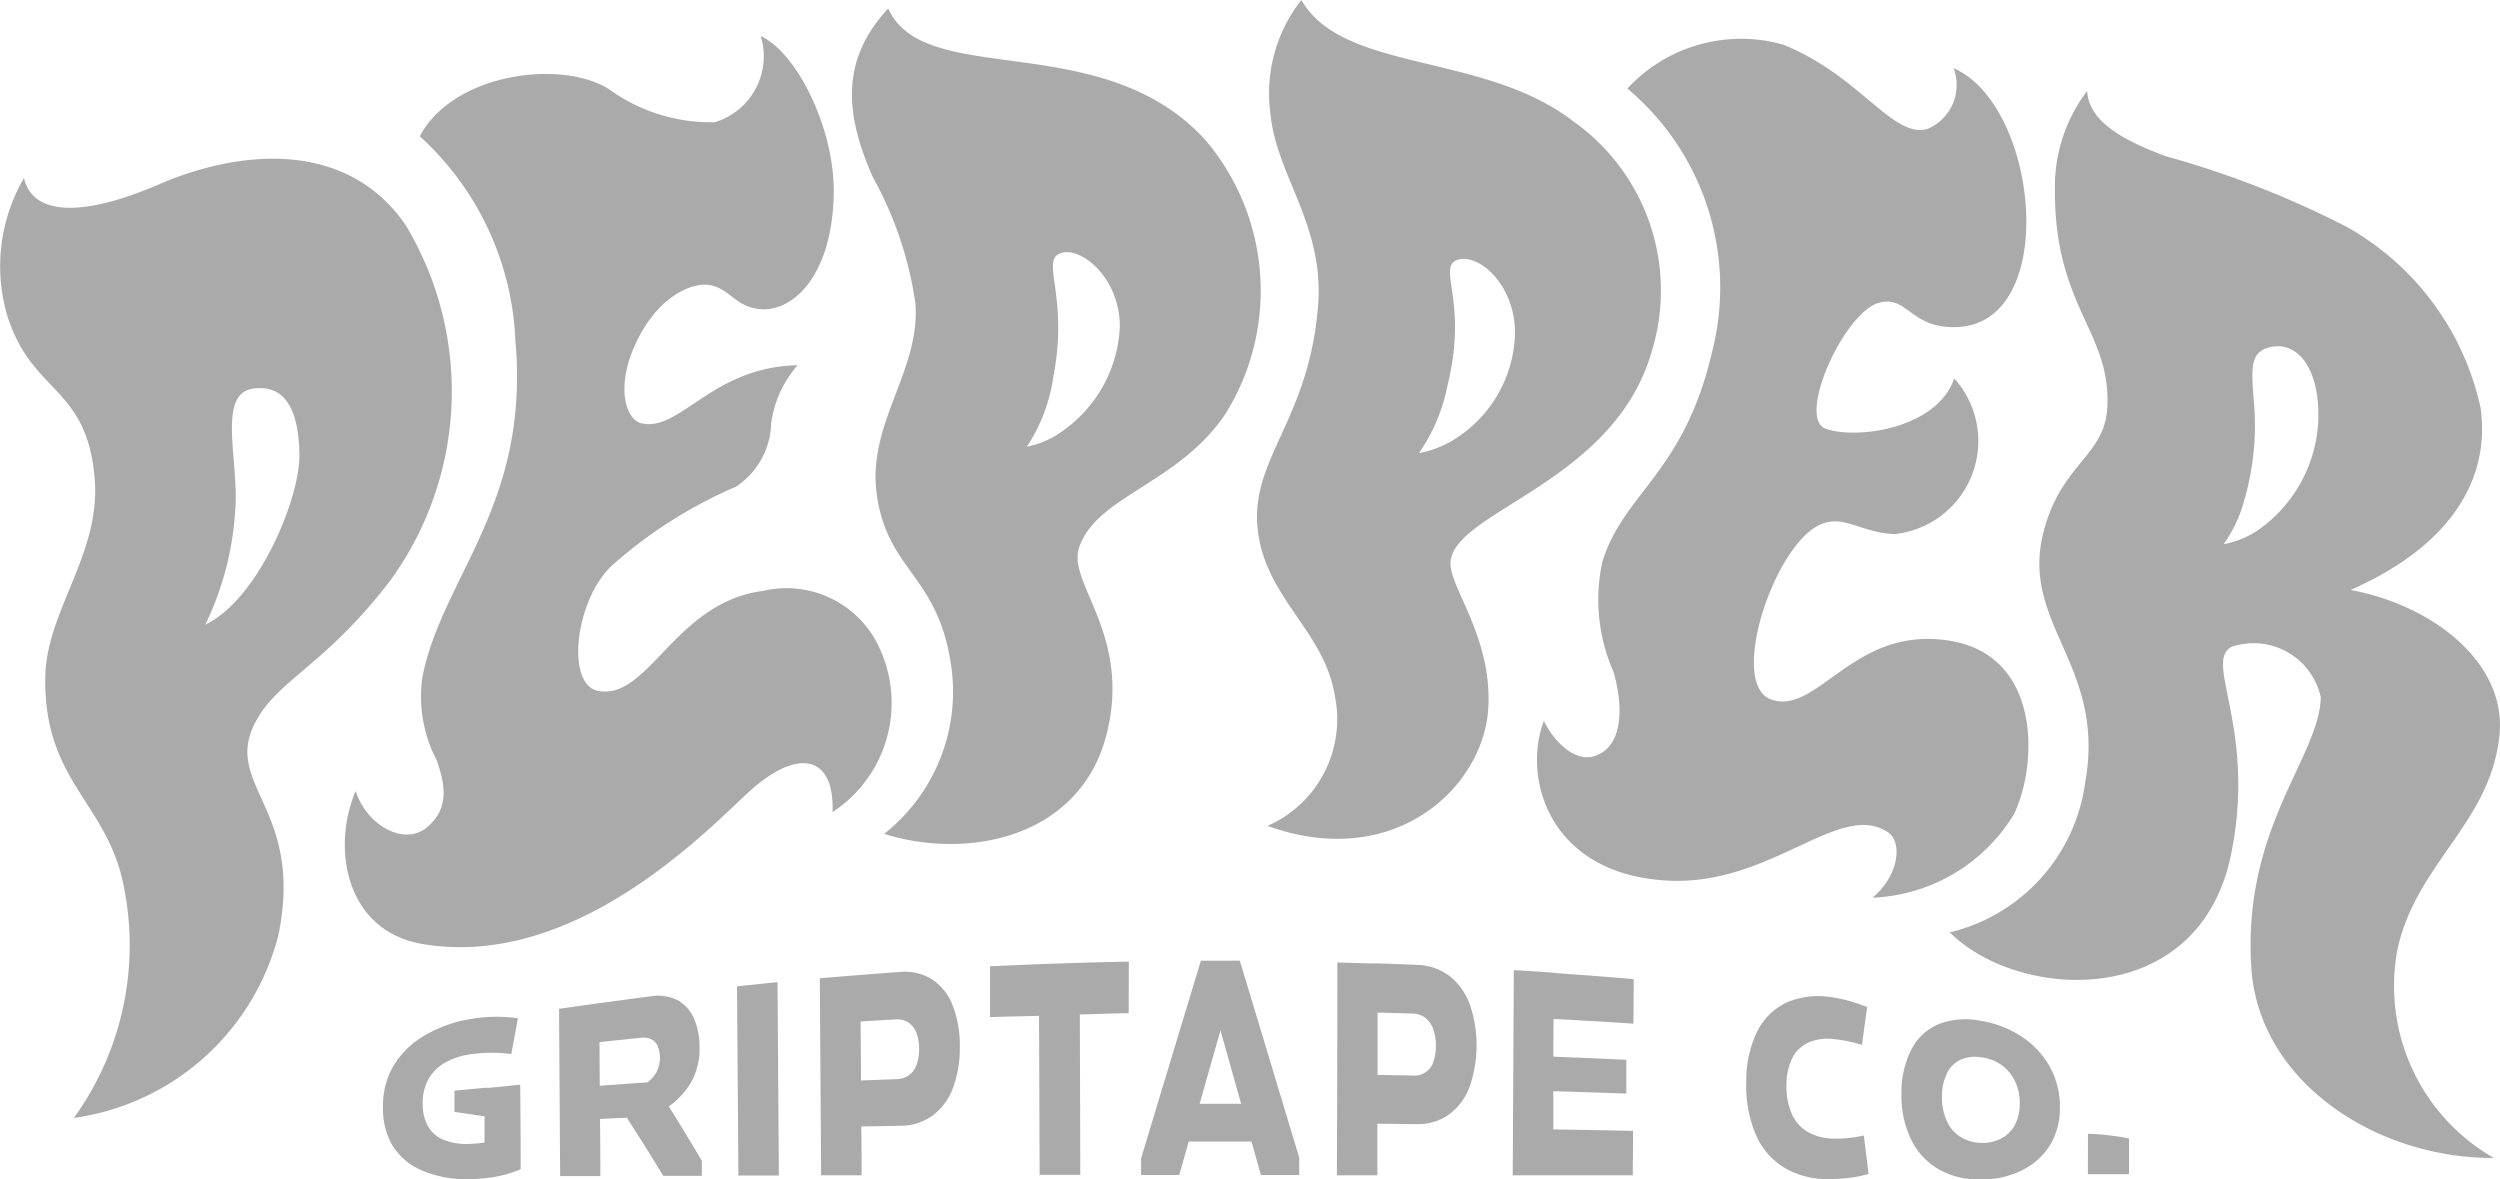
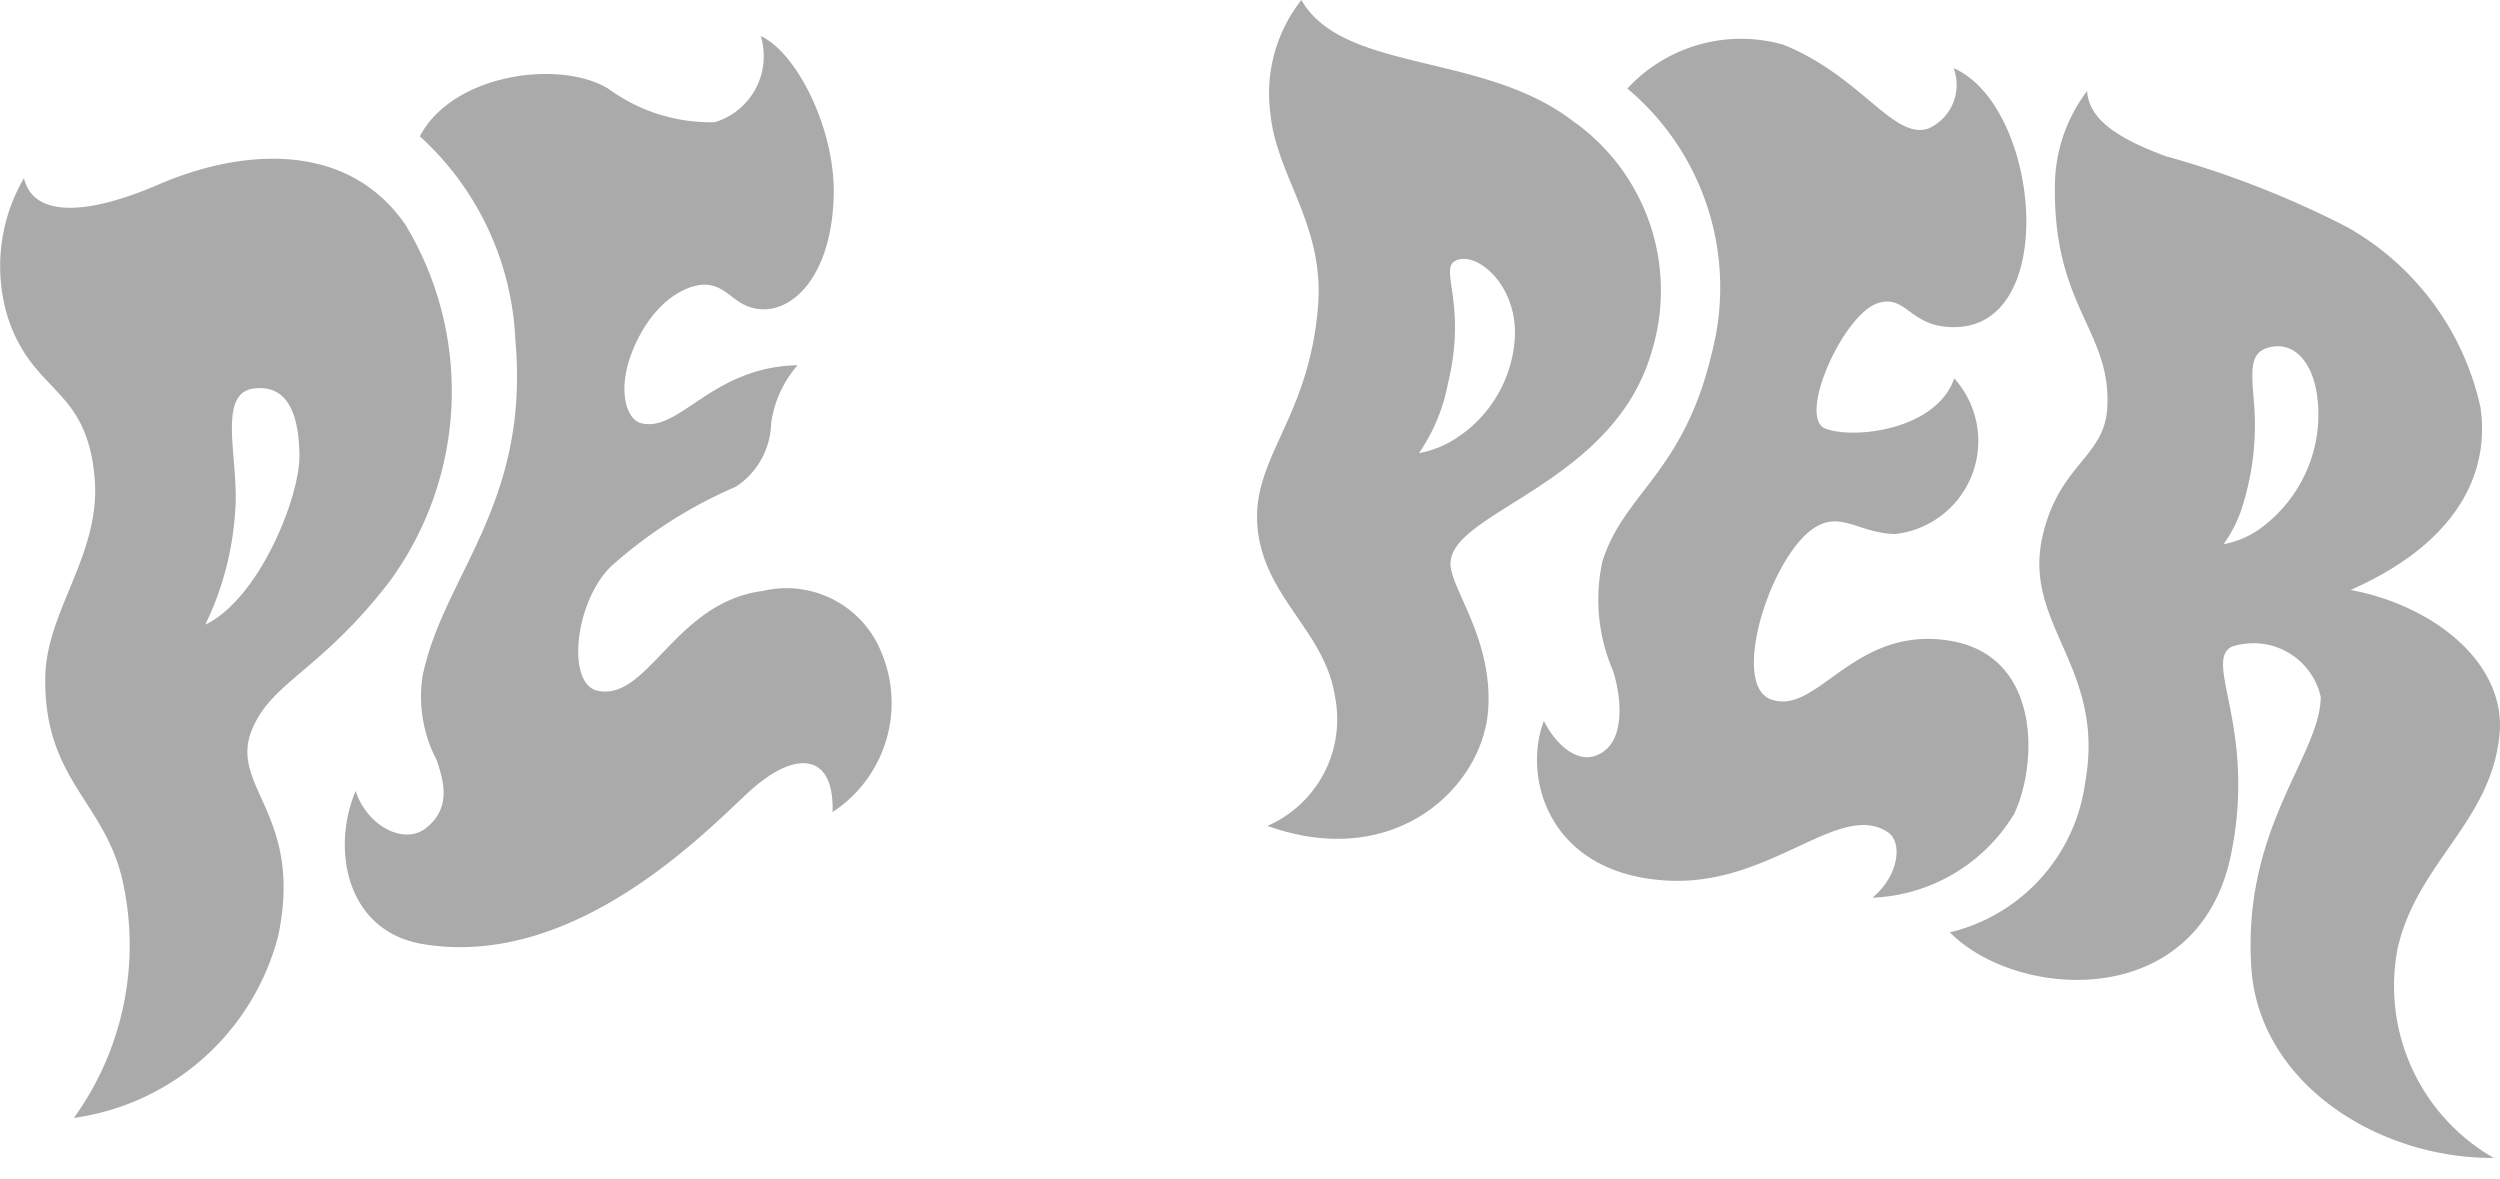
<svg xmlns="http://www.w3.org/2000/svg" viewBox="0 0 53 25.005">
  <g fill="#aaa">
-     <path d="M10.362 23.062h-.091l-.636.06v.451c.212.029.424.061.637.093v.556a3.163 3.163 0 0 1-.3.028 1.331 1.331 0 0 1-.561-.083.666.666 0 0 1-.34-.293.991.991 0 0 1-.11-.485 1.045 1.045 0 0 1 .11-.487.906.906 0 0 1 .347-.363 1.5 1.5 0 0 1 .6-.193 3.092 3.092 0 0 1 .821 0l.141-.758a3.13 3.13 0 0 0-.99.014 2.787 2.787 0 0 0-1.026.373 1.818 1.818 0 0 0-.633.641 1.66 1.66 0 0 0-.212.836 1.564 1.564 0 0 0 .2.83 1.346 1.346 0 0 0 .613.526 2.381 2.381 0 0 0 .992.19 3.306 3.306 0 0 0 .576-.051 2.408 2.408 0 0 0 .538-.16q0-.9-.01-1.793c-.22.026-.443.047-.666.068zm5.263-2.152.029 4.011h.858l-.029-4.1-.858.089zm-1.001 2.083a1.437 1.437 0 0 0 .206-.795 1.51 1.51 0 0 0-.118-.607.8.8 0 0 0-.347-.386.918.918 0 0 0-.562-.084c-.367.046-.734.1-1.1.146l-.12.017-.074.01-.657.093.023 3.545h.853q0-.6-.008-1.21l.569-.027c.258.4.516.811.774 1.234h.816v-.321a54.685 54.685 0 0 0-.7-1.151 1.764 1.764 0 0 0 .445-.464zm-.716-.247a.833.833 0 0 1-.178.2c-.338.023-.677.047-1.015.072l-.006-.925q.446-.048.893-.093a.368.368 0 0 1 .212.035.3.3 0 0 1 .131.147.666.666 0 0 1-.037.565zm5.86-1.978a1.1 1.1 0 0 0-.7-.162c-.276.02-.551.041-.827.063l-.1.008-.093.007c-.222.018-.445.036-.668.056l.028 4.177h.858q0-.517-.007-1.035l.826-.016a1.151 1.151 0 0 0 .7-.227 1.294 1.294 0 0 0 .427-.6 2.47 2.47 0 0 0 .136-.859 2.3 2.3 0 0 0-.147-.852 1.16 1.16 0 0 0-.433-.56zm-.337 1.806a.466.466 0 0 1-.163.222.474.474 0 0 1-.269.082l-.747.028q0-.625-.008-1.25c.249-.016.5-.031.748-.044a.424.424 0 0 1 .266.064.47.47 0 0 1 .167.215.91.91 0 0 1 .06.342.928.928 0 0 1-.054.341zm4.5-2.188q-1.472.029-2.942.1v1.077c.346-.013.693-.017 1.039-.028l.012 3.372h.862l-.009-3.4c.344-.008.69-.023 1.035-.028zm14.941 3.752a1.117 1.117 0 0 1-.552-.144.822.822 0 0 1-.337-.386 1.438 1.438 0 0 1-.11-.6 1.29 1.29 0 0 1 .118-.566.714.714 0 0 1 .345-.339 1.031 1.031 0 0 1 .555-.072 2.488 2.488 0 0 1 .3.047c.095.021.189.044.283.072l.109-.8a4.046 4.046 0 0 0-.361-.125 2.586 2.586 0 0 0-.386-.082 1.688 1.688 0 0 0-.959.11 1.326 1.326 0 0 0-.628.623 2.363 2.363 0 0 0-.228 1.067 2.652 2.652 0 0 0 .2 1.106 1.541 1.541 0 0 0 .606.707 1.8 1.8 0 0 0 .954.24 3.641 3.641 0 0 0 .427-.026 2.916 2.916 0 0 0 .406-.081q-.051-.406-.1-.817a2.607 2.607 0 0 1-.642.066zm-5.919-3.515a88.472 88.472 0 0 0-.726-.05h-.042l-.092-.006-.023 4.35h2.545l.006-.942c-.564-.013-1.127-.022-1.691-.032v-.81c.516.016 1.032.032 1.548.051v-.716c-.515-.026-1.031-.046-1.547-.067q0-.4.005-.8c.564.031 1.129.062 1.693.1l.006-.943c-.564-.051-1.129-.09-1.694-.132zm11.31 4.27h.873v-.757a5.3 5.3 0 0 0-.871-.1zm-1.378-2.899a2.185 2.185 0 0 0-.885-.351 1.6 1.6 0 0 0-.891.065 1.147 1.147 0 0 0-.587.541 2 2 0 0 0-.211.939 2.134 2.134 0 0 0 .2.961 1.477 1.477 0 0 0 .582.636 1.721 1.721 0 0 0 .894.22 1.92 1.92 0 0 0 .889-.2 1.446 1.446 0 0 0 .587-.533 1.505 1.505 0 0 0 .207-.8 1.732 1.732 0 0 0-.206-.842 1.828 1.828 0 0 0-.579-.636zm-.169 1.852a.689.689 0 0 1-.292.291.841.841 0 0 1-.431.092.869.869 0 0 1-.434-.129.77.77 0 0 1-.29-.342 1.2 1.2 0 0 1-.1-.5 1.121 1.121 0 0 1 .1-.49.609.609 0 0 1 .291-.3.765.765 0 0 1 .44-.053.908.908 0 0 1 .43.163.876.876 0 0 1 .288.344 1.057 1.057 0 0 1 .1.474.935.935 0 0 1-.102.45zm-17.258-3.479q-.636 2.1-1.267 4.192v.351H25l.2-.71h1.331l.2.71h.812v-.37q-.627-2.082-1.259-4.173a56.855 56.855 0 0 0-.826 0zm-.026 3.033.442-1.556.438 1.556h-.88zm5.309-2.7a1.19 1.19 0 0 0-.7-.245c-.276-.012-.552-.021-.828-.031h-.191l-.67-.02q0 2.256-.01 4.513h.858v-1.094l.826.008a1.129 1.129 0 0 0 .7-.209 1.283 1.283 0 0 0 .433-.592 2.678 2.678 0 0 0 .006-1.721 1.355 1.355 0 0 0-.424-.609zm-.354 1.814a.418.418 0 0 1-.435.287l-.748-.013v-1.321q.375.009.748.021a.448.448 0 0 1 .266.091.529.529 0 0 1 .165.234.972.972 0 0 1 .057.355.99.99 0 0 1-.053.345zM19.406 6.431c.112 1.43-1.029 2.544-.818 4.053.226 1.617 1.282 1.7 1.57 3.583a3.84 3.84 0 0 1-1.414 3.611c1.789.561 4.136.074 4.705-2.073.562-2.12-.822-3.232-.574-3.991.36-1.1 2.111-1.355 3.105-2.841a4.935 4.935 0 0 0-.416-5.793C23.38.56 19.6 1.906 18.831.18c-1.084 1.158-.857 2.361-.329 3.573a7.722 7.722 0 0 1 .904 2.678zm2.917 1.6c.348-1.755-.275-2.507.16-2.663s1.267.532 1.257 1.57a2.853 2.853 0 0 1-1.181 2.176 1.919 1.919 0 0 1-.79.356 3.579 3.579 0 0 0 .554-1.434z" />
    <path d="M17.65 17.216a2.762 2.762 0 0 0 1.037-3.382 2.169 2.169 0 0 0-2.516-1.306c-1.865.242-2.424 2.331-3.494 2.118-.677-.134-.495-1.875.271-2.633a9.663 9.663 0 0 1 2.652-1.694 1.657 1.657 0 0 0 .748-1.335 2.329 2.329 0 0 1 .562-1.241c-1.819.034-2.5 1.431-3.317 1.229-.35-.086-.579-.869-.009-1.9.466-.841 1.109-1.072 1.429-1.033.44.058.545.432 1.041.508.727.113 1.586-.679 1.621-2.426.027-1.414-.8-3.02-1.547-3.356a1.461 1.461 0 0 1-.975 1.826 3.672 3.672 0 0 1-2.253-.708c-1.035-.633-3.306-.318-4 1.007a6.192 6.192 0 0 1 2.026 4.327c.312 3.488-1.545 5-1.97 7.131a2.9 2.9 0 0 0 .3 1.764c.189.535.272 1.04-.216 1.437-.472.384-1.265-.045-1.5-.781-.515 1.209-.217 2.973 1.427 3.247 3.258.542 6.075-2.47 6.929-3.244 1.01-.914 1.796-.771 1.754.445zM35 7.505a4.394 4.394 0 0 0-1.66-4.943C31.432 1.1 28.476 1.546 27.589 0a3.2 3.2 0 0 0-.657 2.4c.123 1.327 1.153 2.365 1.01 4.1-.2 2.445-1.466 3.244-1.273 4.769.181 1.431 1.42 2.131 1.631 3.491a2.466 2.466 0 0 1-1.43 2.749c2.71.974 4.589-.834 4.682-2.5.081-1.454-.758-2.476-.8-3.02-.082-1.124 3.41-1.682 4.248-4.484zm-4.917 2.1a3.829 3.829 0 0 0 .611-1.465c.43-1.764-.234-2.471.2-2.629s1.235.514 1.224 1.568a2.73 2.73 0 0 1-1.23 2.2 2.181 2.181 0 0 1-.809.328z" />
    <path d="M8.261 12.325A6.827 6.827 0 0 0 8.6 4.773C7.381 2.992 5.153 3.139 3.366 3.91c-1.512.653-2.657.711-2.858-.134a3.709 3.709 0 0 0-.354 2.915c.529 1.679 1.687 1.477 1.853 3.452.135 1.6-1.023 2.8-1.047 4.205-.036 2.23 1.312 2.652 1.662 4.433A6.256 6.256 0 0 1 1.566 23.7 5.217 5.217 0 0 0 5.9 19.832c.542-2.606-1.085-3.158-.543-4.4.431-.99 1.468-1.238 2.904-3.107zm-3.909.918a6.42 6.42 0 0 0 .632-2.385c.1-1.066-.409-2.524.4-2.622.68-.082.952.481.964 1.413.009.91-.864 3.051-1.996 3.594zm46.475 6.878c.408-1.84 2-2.694 2.166-4.58.12-1.484-1.385-2.7-3.16-3.034 2.179-.96 2.963-2.4 2.754-3.866a5.814 5.814 0 0 0-2.832-3.829 20.137 20.137 0 0 0-3.839-1.5c-1.041-.384-1.635-.793-1.669-1.383a3.347 3.347 0 0 0-.683 2.047c-.025 2.539 1.2 3.051 1.11 4.665-.057 1.059-1.024 1.194-1.374 2.733-.422 1.874 1.348 2.769.906 5.215a3.787 3.787 0 0 1-2.87 3.177c1.442 1.449 5.279 1.682 5.962-1.652.545-2.657-.583-4.072.006-4.4a1.46 1.46 0 0 1 1.896 1.062c-.015 1.255-1.67 2.771-1.471 5.748.163 2.43 2.672 4.041 5.139 4.024a4.2 4.2 0 0 1-2.041-4.427zm-2.881-8.937a1.923 1.923 0 0 1-.806.353 2.844 2.844 0 0 0 .366-.7 5.725 5.725 0 0 0 .268-2.417c-.046-.625-.068-.964.354-1.061.613-.14 1.078.515 1.016 1.625a3 3 0 0 1-1.198 2.2z" />
    <path d="M42.7 17.255c.5-1.053.58-3.348-1.355-3.67-2.051-.34-2.811 1.6-3.8 1.242-.886-.319.014-3.13.973-3.67.536-.3.921.148 1.657.165a1.984 1.984 0 0 0 1.255-3.3c-.378 1.088-2.1 1.294-2.723 1.068s.373-2.441 1.112-2.666c.614-.186.667.533 1.642.511 2.221-.05 1.772-4.7-.045-5.49a1.011 1.011 0 0 1-.539 1.282c-.741.239-1.427-1.121-3.077-1.782a3.285 3.285 0 0 0-3.3.932 5.5 5.5 0 0 1 1.792 5.6c-.6 2.563-1.879 2.977-2.324 4.439a3.81 3.81 0 0 0 .232 2.314c.185.591.276 1.586-.4 1.8-.381.122-.819-.244-1.07-.747-.454 1.182.082 3.241 2.608 3.385 2.207.126 3.651-1.706 4.683-1.026.324.213.231.931-.325 1.389a3.682 3.682 0 0 0 3.004-1.776z" />
  </g>
</svg>